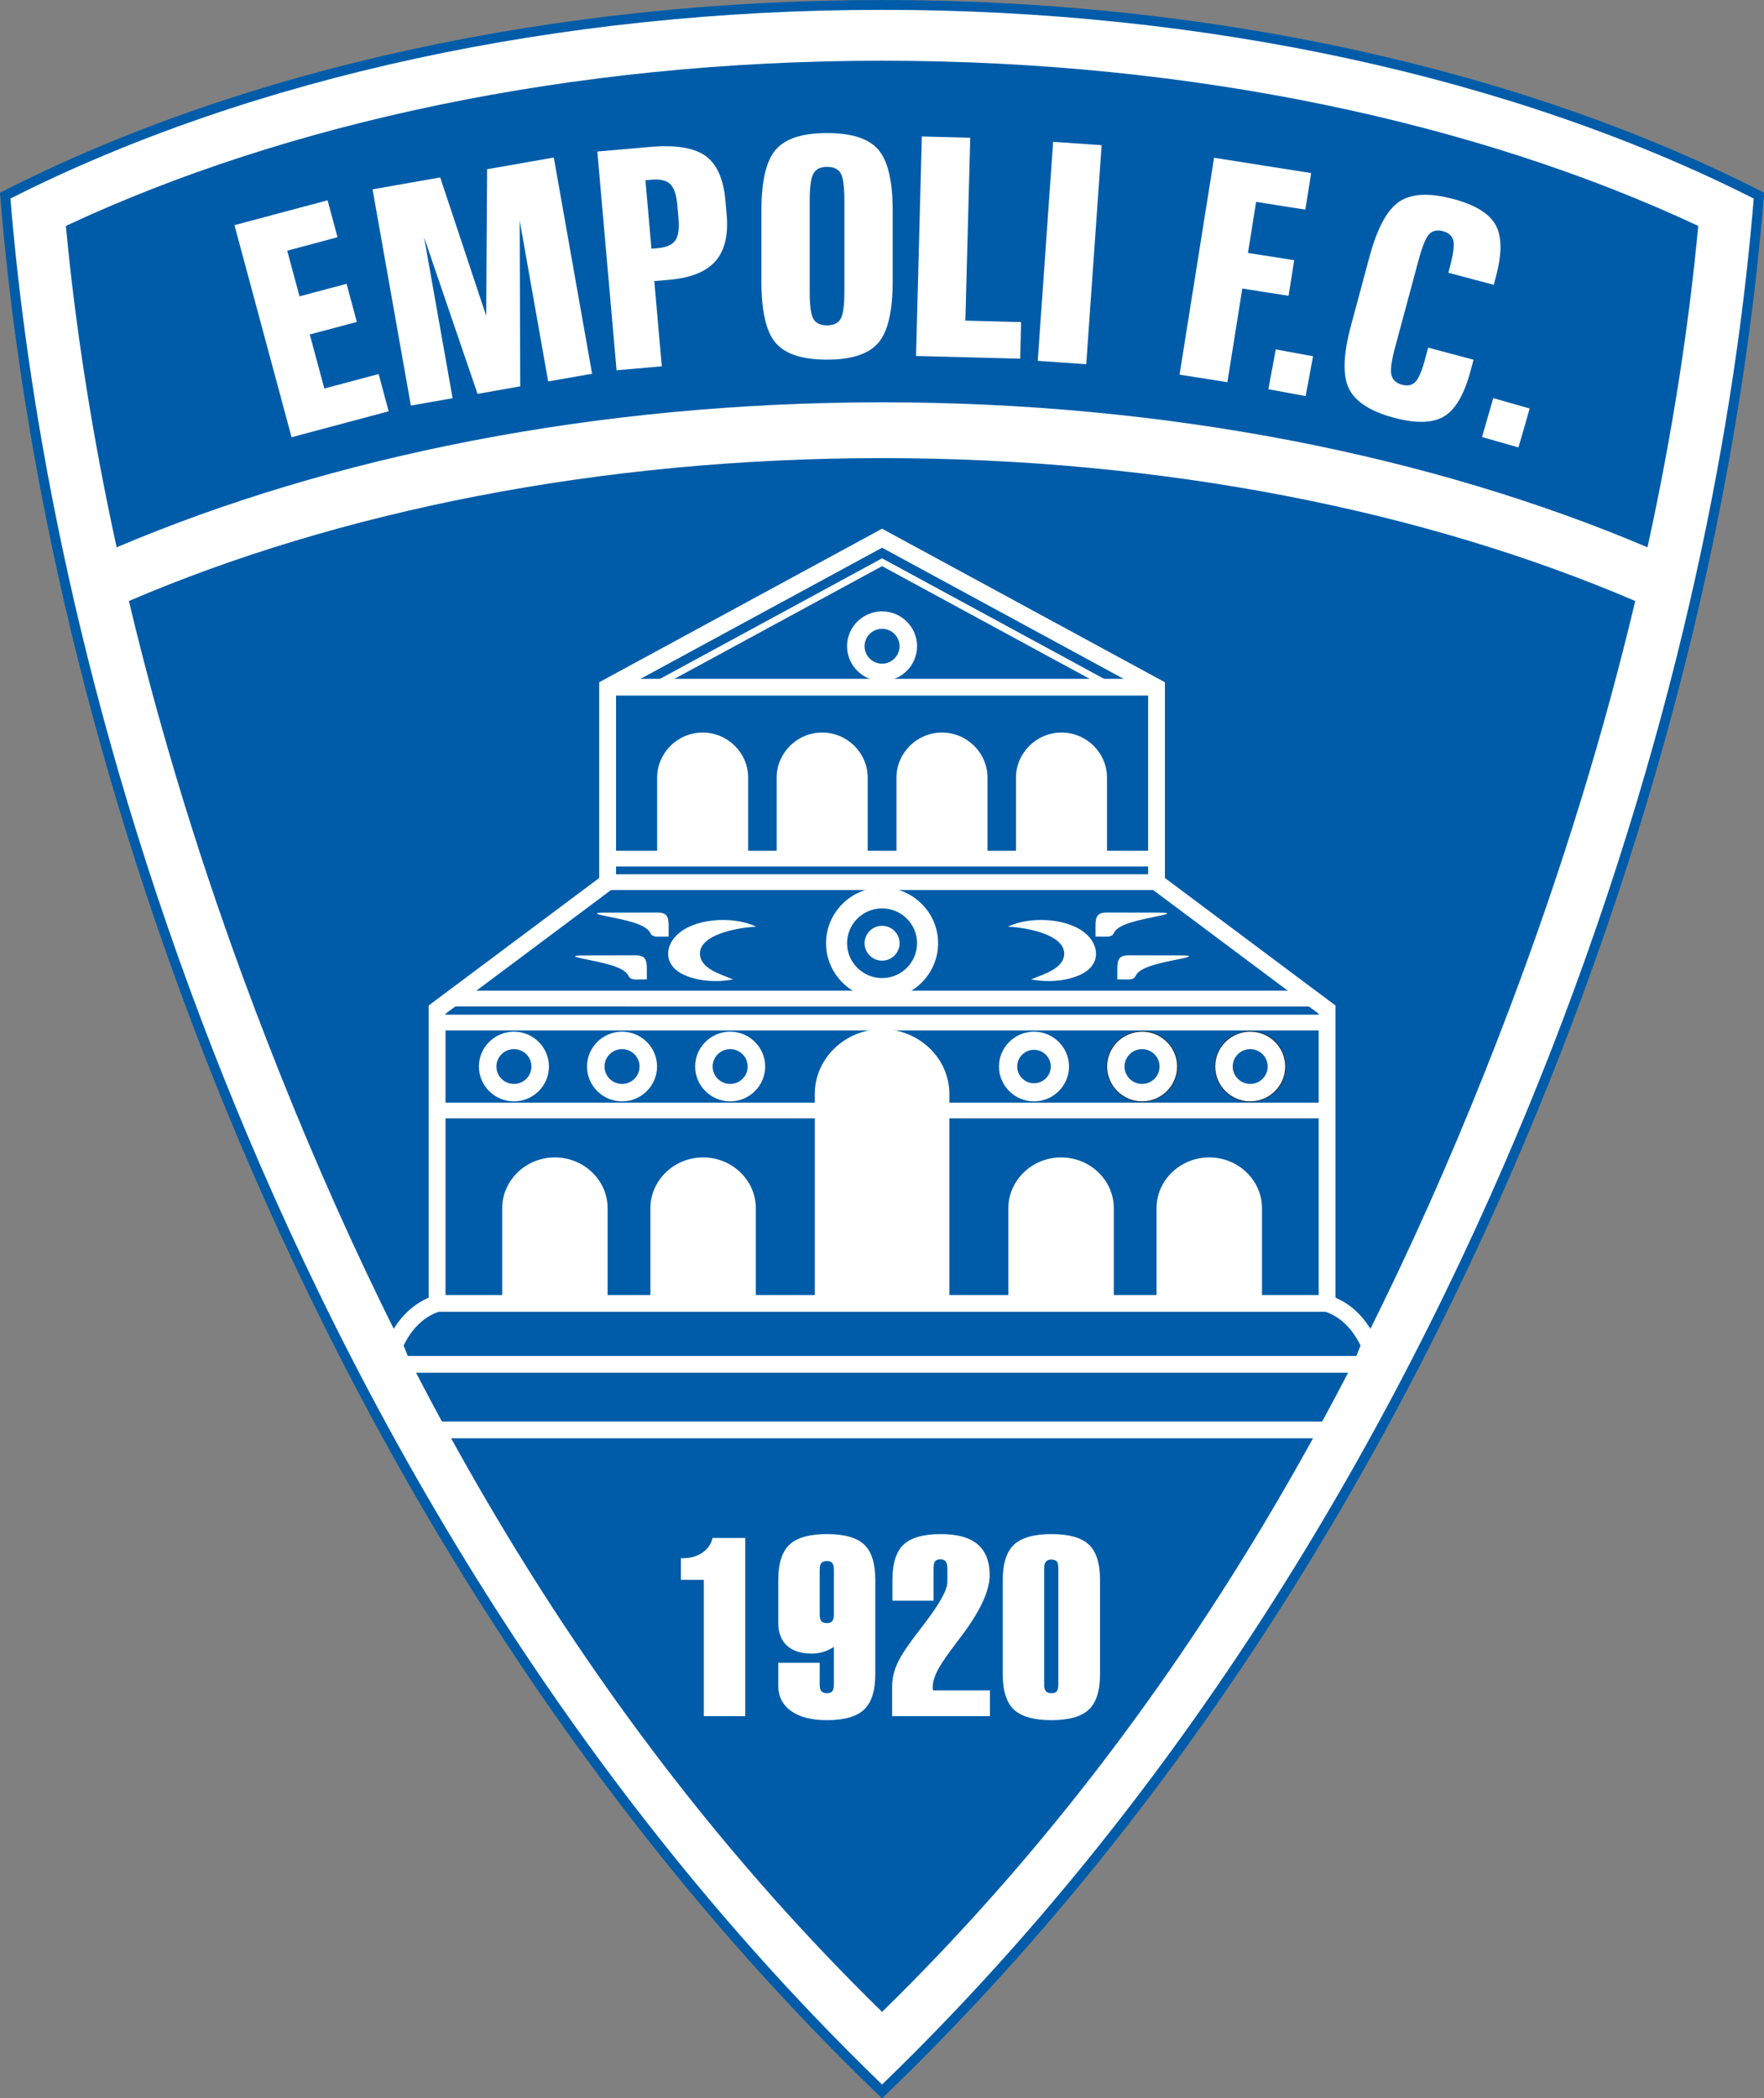
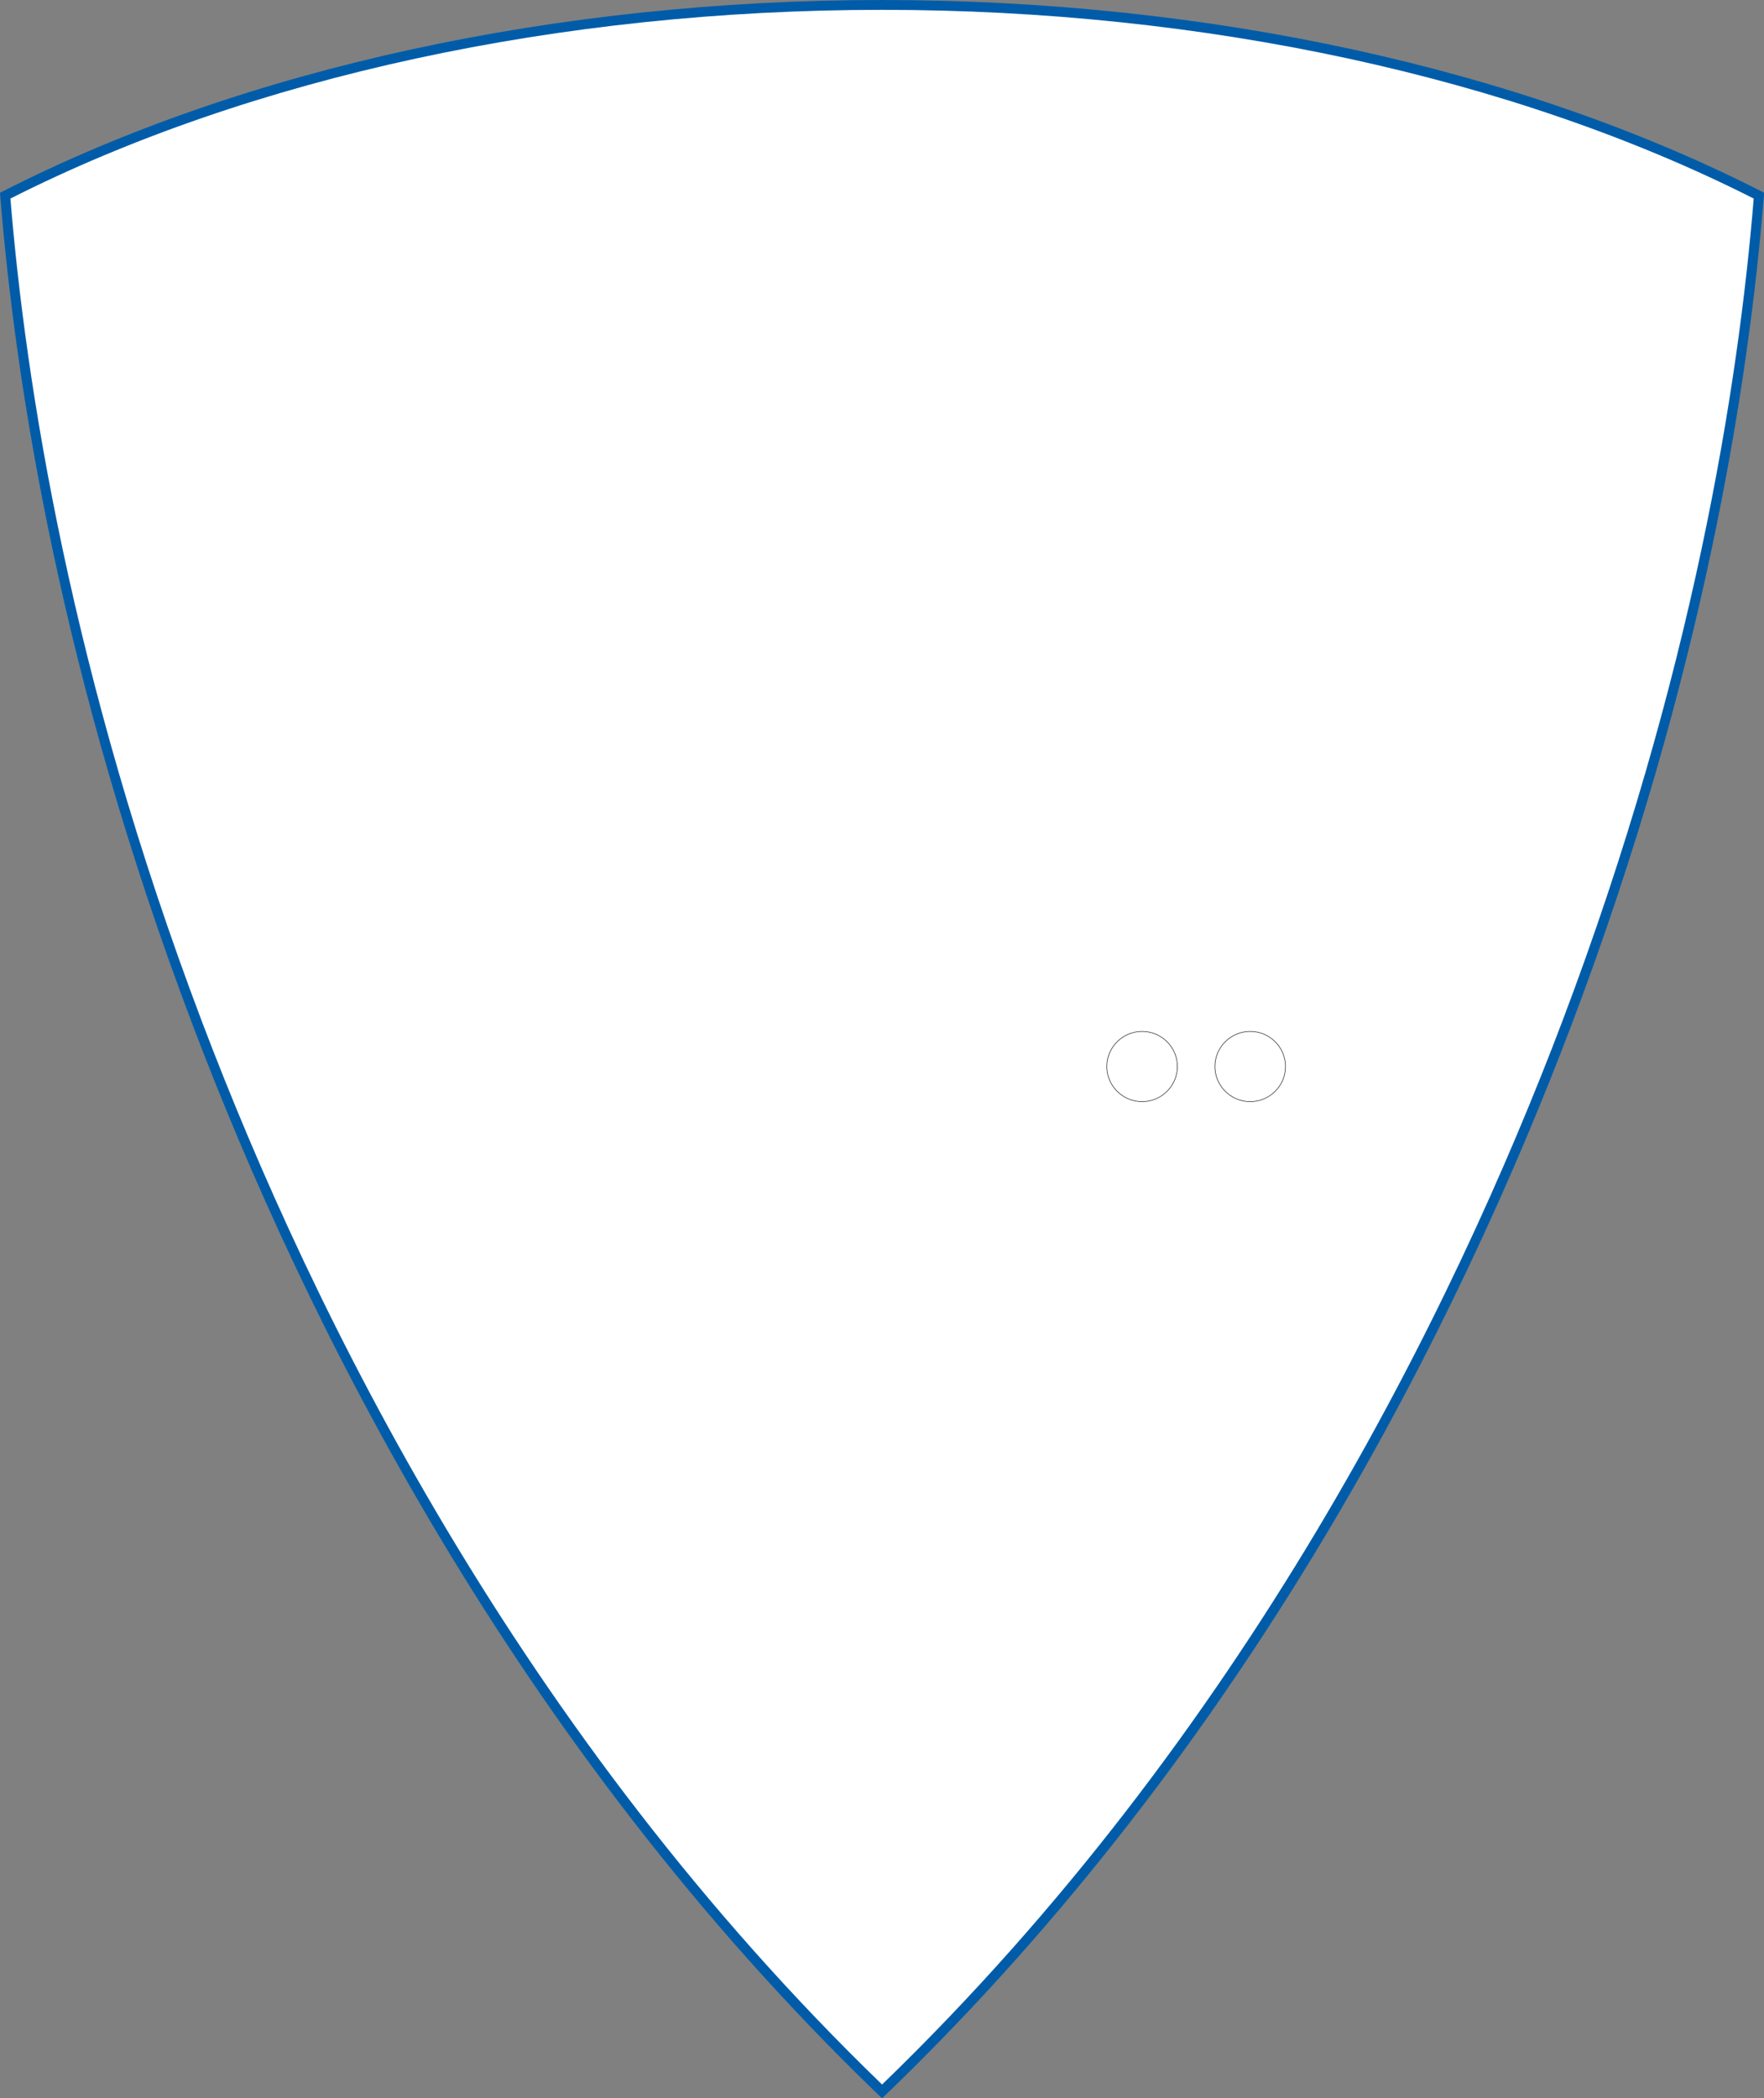
<svg xmlns="http://www.w3.org/2000/svg" xmlns:ns1="http://www.inkscape.org/namespaces/inkscape" xmlns:ns2="http://sodipodi.sourceforge.net/DTD/sodipodi-0.dtd" width="378.427" version="1.1" height="449.928" viewBox="0 0 302.742 359.942" id="svg2895" ns1:version="0.47 r22583" ns2:docname="Empoli-Seite001.svg">
  <rect x="0" y="0" width="302.742" height="359.942" fill="#808080" stroke="none" />
  <ns2:namedview pagecolor="#ffffff" bordercolor="#666666" borderopacity="1" objecttolerance="10" gridtolerance="10" guidetolerance="10" ns1:pageopacity="0" ns1:pageshadow="2" ns1:window-width="1152" ns1:window-height="804" id="namedview2968" showgrid="false" ns1:zoom="2.2010954" ns1:cx="147.64187" ns1:cy="263.65068" ns1:window-x="-4" ns1:window-y="-4" ns1:window-maximized="1" ns1:current-layer="svg2895" />
  <defs id="defs2897">
    <ns1:perspective ns2:type="inkscape:persp3d" ns1:vp_x="0 : 121.25 : 1" ns1:vp_y="0 : 1000 : 0" ns1:vp_z="242.5 : 121.25 : 1" ns1:persp3d-origin="121.25 : 80.833333 : 1" id="perspective2972" />
    <clipPath id="Clip0">
      <path d="m 0,0 192.756,0 0,192.756 L 0,192.756 0,0 z" transform="translate(0.26,0.677)" id="path2900" />
    </clipPath>
  </defs>
  <g id="Hintergrund" transform="matrix(1.934,0,0,1.924,-35.514,-6.756)">
    <g id="Gruppe1" clip-path="url(#Clip0)">
      <path style="fill:#005ca8;fill-rule:evenodd;stroke:none" d="M 0.261,17.051 0,17.184 l 0.023,0.292 c 1.326,16.564 5.359,42.821 17.05,73.85 9.891,26.251 28.484,64.123 60.895,95.467 l 0.305,0.295 0.305,-0.295 c 32.412,-31.343 51.005,-69.215 60.896,-95.467 11.69,-31.028 15.725,-57.286 17.05,-73.85 l 0.023,-0.292 -0.261,-0.133 C 134.792,6.056 107.086,0 78.273,0 49.461,0 21.756,6.056 0.261,17.051 z" transform="translate(18.364,3.512)" id="path2906" />
      <path style="fill:#ffffff;fill-rule:evenodd;stroke:none" d="M 77.35,0 C 105.91,0 133.363,5.977 154.699,16.825 153.356,33.349 149.316,59.386 137.73,90.14 127.902,116.221 109.45,153.807 77.35,184.978 45.248,153.806 26.797,116.221 16.97,90.139 5.383,59.386 1.345,33.349 0,16.825 21.337,5.977 48.789,0 77.35,0 z" transform="translate(19.288,4.389)" id="path2908" />
-       <path style="fill:#005ca8;fill-rule:evenodd;stroke:none" d="M 72.429,173.965 C 45.39,147.409 28.485,115.65 16.788,84.603 12.012,71.929 8.329,59.733 5.592,48.173 24.108,40.192 47.301,35.432 72.429,35.432 c 25.128,0 48.32,4.761 66.837,12.741 -2.738,11.56 -6.42,23.756 -11.196,36.431 C 116.372,115.65 99.468,147.409 72.429,173.965 z M 4.504,43.386 C 2.306,33.28 0.838,23.691 0,14.729 19.499,5.557 44.816,0 72.429,0 100.041,0 125.357,5.557 144.856,14.729 144.02,23.691 142.552,33.28 140.353,43.386 121.328,35.268 97.823,30.457 72.429,30.457 c -25.395,0 -48.9,4.811 -67.925,12.929 z" transform="translate(24.209,8.925)" id="path2910" />
-       <path style="fill:#ffffff;fill-rule:nonzero;stroke:none" d="m 0,0 76.369,0 0,1.403 L 0,1.403 0,0 z" transform="translate(58.666,91.842)" id="path2912" />
      <path style="fill:#ffffff;fill-rule:nonzero;stroke:none" d="m 0,0 79.13,0 0,1.403 L 0,1.403 0,0 z" transform="translate(57.151,93.981)" id="path2914" />
      <path style="fill:#ffffff;fill-rule:nonzero;stroke:none" d="m 0,0 79.005,0 0,1.403 L 0,1.403 0,0 z" transform="translate(57.151,101.822)" id="path2916" />
-       <path style="fill:#ffffff;fill-rule:evenodd;stroke:none" d="m 2.035,16.233 0,-12.152 -2.035,0 0,-1.926 0.091,0 c 0.71,0 1.306,-0.158 1.785,-0.478 0.484,-0.32 0.792,-0.765 0.939,-1.331 l 2.894,0 0,15.887 -3.674,0 z m 11.538,-9.07 0,-3.986 c 0,-0.28 -0.047,-0.478 -0.146,-0.599 C 13.333,2.461 13.175,2.401 12.957,2.401 c -0.228,0 -0.392,0.057 -0.493,0.177 -0.101,0.119 -0.149,0.319 -0.149,0.599 l 0,3.986 c 0,0.279 0.049,0.48 0.149,0.599 0.101,0.12 0.266,0.176 0.493,0.176 0.218,0 0.376,-0.058 0.471,-0.176 0.099,-0.121 0.146,-0.32 0.146,-0.599 z m -1.259,6.25 c 0,0.273 0.05,0.473 0.149,0.592 0.102,0.123 0.266,0.183 0.493,0.183 0.227,0 0.388,-0.056 0.479,-0.175 0.092,-0.12 0.137,-0.321 0.137,-0.6 l 0,-3.352 c -0.309,0.202 -0.625,0.347 -0.942,0.444 -0.317,0.098 -0.659,0.147 -1.027,0.147 -0.956,0 -1.688,-0.235 -2.197,-0.71 C 8.896,9.468 8.64,8.784 8.64,7.895 l 0,-3.791 c 0,-1.486 0.334,-2.541 0.998,-3.166 C 10.301,0.313 11.411,0 12.957,0 c 1.537,0 2.64,0.309 3.302,0.931 0.661,0.62 0.989,1.68 0.989,3.173 l 0,8.382 c 0,1.486 -0.334,2.541 -0.998,3.166 -0.664,0.625 -1.765,0.938 -3.293,0.938 -1.358,0 -2.416,-0.272 -3.174,-0.813 C 9.021,15.233 8.64,14.483 8.64,13.52 l 0,-2.047 3.675,0 0,1.94 z M 23.646,3.037 c 0,-0.271 -0.052,-0.474 -0.151,-0.599 -0.097,-0.125 -0.252,-0.187 -0.462,-0.187 -0.226,0 -0.381,0.059 -0.475,0.173 -0.09,0.113 -0.137,0.319 -0.137,0.613 l 0,2.898 -3.653,0 0,-1.831 c 0,-1.494 0.334,-2.552 0.998,-3.173 C 20.43,0.31 21.534,0 23.085,0 c 1.443,0 2.526,0.306 3.242,0.912 0.715,0.607 1.071,1.523 1.071,2.751 0,1.437 -0.887,3.313 -2.66,5.633 -0.342,0.459 -0.604,0.809 -0.779,1.044 -0.626,0.848 -1.05,1.515 -1.277,2 -0.222,0.485 -0.338,0.926 -0.338,1.331 0,0.037 0.005,0.081 0.013,0.14 0.008,0.055 0.013,0.099 0.013,0.128 l 5.053,0 0,2.294 -8.682,0 0,-2.628 c 0,-0.648 0.134,-1.288 0.403,-1.927 0.266,-0.64 0.81,-1.508 1.632,-2.596 0.184,-0.246 0.446,-0.592 0.788,-1.037 1.387,-1.816 2.081,-3.073 2.081,-3.769 l 0,-1.239 z m 4.912,1.067 c 0,-1.478 0.335,-2.534 1.003,-3.163 C 30.233,0.313 31.338,0 32.875,0 c 1.547,0 2.655,0.31 3.319,0.931 0.665,0.621 0.998,1.679 0.998,3.173 l 0,8.382 c 0,1.486 -0.333,2.541 -0.998,3.166 -0.664,0.625 -1.772,0.938 -3.319,0.938 -1.546,0 -2.655,-0.313 -3.319,-0.938 -0.663,-0.625 -0.998,-1.68 -0.998,-3.166 l 0,-8.382 z m 3.675,-1.067 0,10.376 c 0,0.273 0.051,0.471 0.15,0.592 0.102,0.121 0.266,0.183 0.492,0.183 0.227,0 0.386,-0.057 0.48,-0.175 0.09,-0.121 0.137,-0.321 0.137,-0.6 l 0,-10.376 c 0,-0.286 -0.047,-0.485 -0.137,-0.599 -0.094,-0.11 -0.253,-0.166 -0.48,-0.166 -0.219,0 -0.381,0.063 -0.483,0.188 -0.108,0.125 -0.159,0.32 -0.159,0.577 z" transform="translate(78.787,140.291)" id="path2918" />
+       <path style="fill:#ffffff;fill-rule:evenodd;stroke:none" d="m 2.035,16.233 0,-12.152 -2.035,0 0,-1.926 0.091,0 c 0.71,0 1.306,-0.158 1.785,-0.478 0.484,-0.32 0.792,-0.765 0.939,-1.331 l 2.894,0 0,15.887 -3.674,0 z m 11.538,-9.07 0,-3.986 c 0,-0.28 -0.047,-0.478 -0.146,-0.599 C 13.333,2.461 13.175,2.401 12.957,2.401 c -0.228,0 -0.392,0.057 -0.493,0.177 -0.101,0.119 -0.149,0.319 -0.149,0.599 l 0,3.986 c 0,0.279 0.049,0.48 0.149,0.599 0.101,0.12 0.266,0.176 0.493,0.176 0.218,0 0.376,-0.058 0.471,-0.176 0.099,-0.121 0.146,-0.32 0.146,-0.599 z m -1.259,6.25 c 0,0.273 0.05,0.473 0.149,0.592 0.102,0.123 0.266,0.183 0.493,0.183 0.227,0 0.388,-0.056 0.479,-0.175 0.092,-0.12 0.137,-0.321 0.137,-0.6 l 0,-3.352 c -0.309,0.202 -0.625,0.347 -0.942,0.444 -0.317,0.098 -0.659,0.147 -1.027,0.147 -0.956,0 -1.688,-0.235 -2.197,-0.71 C 8.896,9.468 8.64,8.784 8.64,7.895 l 0,-3.791 c 0,-1.486 0.334,-2.541 0.998,-3.166 C 10.301,0.313 11.411,0 12.957,0 c 1.537,0 2.64,0.309 3.302,0.931 0.661,0.62 0.989,1.68 0.989,3.173 l 0,8.382 c 0,1.486 -0.334,2.541 -0.998,3.166 -0.664,0.625 -1.765,0.938 -3.293,0.938 -1.358,0 -2.416,-0.272 -3.174,-0.813 C 9.021,15.233 8.64,14.483 8.64,13.52 l 0,-2.047 3.675,0 0,1.94 z M 23.646,3.037 c 0,-0.271 -0.052,-0.474 -0.151,-0.599 -0.097,-0.125 -0.252,-0.187 -0.462,-0.187 -0.226,0 -0.381,0.059 -0.475,0.173 -0.09,0.113 -0.137,0.319 -0.137,0.613 l 0,2.898 -3.653,0 0,-1.831 c 0,-1.494 0.334,-2.552 0.998,-3.173 C 20.43,0.31 21.534,0 23.085,0 c 1.443,0 2.526,0.306 3.242,0.912 0.715,0.607 1.071,1.523 1.071,2.751 0,1.437 -0.887,3.313 -2.66,5.633 -0.342,0.459 -0.604,0.809 -0.779,1.044 -0.626,0.848 -1.05,1.515 -1.277,2 -0.222,0.485 -0.338,0.926 -0.338,1.331 0,0.037 0.005,0.081 0.013,0.14 0.008,0.055 0.013,0.099 0.013,0.128 l 5.053,0 0,2.294 -8.682,0 0,-2.628 l 0,-1.239 z m 4.912,1.067 c 0,-1.478 0.335,-2.534 1.003,-3.163 C 30.233,0.313 31.338,0 32.875,0 c 1.547,0 2.655,0.31 3.319,0.931 0.665,0.621 0.998,1.679 0.998,3.173 l 0,8.382 c 0,1.486 -0.333,2.541 -0.998,3.166 -0.664,0.625 -1.772,0.938 -3.319,0.938 -1.546,0 -2.655,-0.313 -3.319,-0.938 -0.663,-0.625 -0.998,-1.68 -0.998,-3.166 l 0,-8.382 z m 3.675,-1.067 0,10.376 c 0,0.273 0.051,0.471 0.15,0.592 0.102,0.121 0.266,0.183 0.492,0.183 0.227,0 0.386,-0.057 0.48,-0.175 0.09,-0.121 0.137,-0.321 0.137,-0.6 l 0,-10.376 c 0,-0.286 -0.047,-0.485 -0.137,-0.599 -0.094,-0.11 -0.253,-0.166 -0.48,-0.166 -0.219,0 -0.381,0.063 -0.483,0.188 -0.108,0.125 -0.159,0.32 -0.159,0.577 z" transform="translate(78.787,140.291)" id="path2918" />
      <path style="fill:#ffffff;fill-rule:nonzero;stroke:none" d="M 48.711,1.492 0,1.492 0,0 l 48.711,0 0,1.492 z" transform="translate(72.282,64.036)" id="path2920" />
      <path style="fill:#161413;fill-rule:nonzero;stroke:none" d="m 3.156,0.094 c -0.843,0 -1.609,0.344 -2.162,0.898 -0.555,0.554 -0.898,1.319 -0.898,2.162 0,0.842 0.344,1.607 0.898,2.162 0.554,0.554 1.319,0.897 2.162,0.897 0.841,0 1.607,-0.343 2.161,-0.897 C 5.871,4.762 6.215,3.996 6.215,3.154 6.215,2.312 5.871,1.546 5.317,0.992 4.763,0.438 3.998,0.094 3.156,0.094 z M 3.156,0 c 0.868,0 1.657,0.353 2.228,0.926 0.571,0.57 0.926,1.359 0.926,2.228 0,0.868 -0.355,1.657 -0.926,2.228 -0.571,0.571 -1.36,0.926 -2.228,0.926 -0.87,0 -1.658,-0.355 -2.229,-0.926 C 0.356,4.812 0,4.022 0,3.154 0,2.285 0.356,1.496 0.927,0.925 1.498,0.353 2.286,0 3.156,0 z" transform="translate(126.152,95.449)" id="path2922" />
      <path style="fill:#161413;fill-rule:nonzero;stroke:none" d="m 3.154,0.094 c -0.843,0 -1.608,0.344 -2.162,0.898 -0.554,0.554 -0.898,1.319 -0.898,2.162 0,0.842 0.344,1.607 0.898,2.162 0.554,0.554 1.319,0.897 2.162,0.897 0.843,0 1.607,-0.343 2.162,-0.897 C 5.87,4.762 6.214,3.996 6.214,3.154 6.214,2.312 5.87,1.546 5.316,0.992 4.761,0.438 3.997,0.094 3.154,0.094 z M 3.154,0 c 0.869,0 1.657,0.353 2.228,0.925 0.573,0.571 0.926,1.36 0.926,2.229 0,0.868 -0.353,1.657 -0.926,2.228 -0.571,0.571 -1.36,0.926 -2.228,0.926 -0.868,0 -1.657,-0.355 -2.229,-0.926 C 0.354,4.812 0,4.022 0,3.154 0,2.285 0.354,1.496 0.925,0.925 1.497,0.353 2.286,0 3.154,0 z" transform="translate(116.559,95.449)" id="path2924" />
      <path style="fill:#ffffff;fill-rule:evenodd;stroke:none" d="m 33.712,0 c 3.284,0 5.97,2.597 5.97,5.771 l 0,18.675 -11.941,0 0,-18.675 C 27.741,2.63 30.403,0 33.712,0 z M 4.678,11.431 c 2.573,0 4.679,2.035 4.679,4.522 l 0,8.493 -9.356,0 0,-8.493 c 0,-2.461 2.085,-4.522 4.678,-4.522 z m 58.068,0 c -2.572,0 -4.678,2.035 -4.678,4.522 l 0,8.493 9.357,0 0,-8.493 c 0,-2.461 -2.085,-4.522 -4.679,-4.522 z m -44.916,0 c 2.572,0 4.678,2.035 4.678,4.522 l 0,8.493 -9.356,0 0,-8.493 c 0,-2.461 2.085,-4.522 4.679,-4.522 z m 31.766,0 c 2.573,0 4.679,2.035 4.679,4.522 l 0,8.493 -9.357,0 0,-8.493 c 0,-2.461 2.086,-4.522 4.678,-4.522 z" transform="translate(62.926,95.276)" id="path2926" />
      <path style="fill:#ffffff;fill-rule:evenodd;stroke:none" d="m 3.107,0 c 1.712,0 3.107,1.395 3.107,3.107 0,1.71 -1.395,3.107 -3.107,3.107 C 1.395,6.214 0,4.818 0,3.107 0,1.395 1.395,0 3.107,0 z m 0,1.554 c -0.856,0 -1.554,0.697 -1.554,1.554 0,0.856 0.698,1.552 1.554,1.552 0.855,0 1.554,-0.697 1.554,-1.552 0,-0.856 -0.698,-1.554 -1.554,-1.554 z" transform="translate(60.861,95.496)" id="path2928" />
      <path style="fill:#ffffff;fill-rule:evenodd;stroke:none" d="m 3.107,0 c 1.711,0 3.107,1.395 3.107,3.107 0,1.71 -1.397,3.107 -3.107,3.107 C 1.397,6.214 0,4.818 0,3.107 0,1.395 1.397,0 3.107,0 z m 0,1.554 c -0.856,0 -1.554,0.697 -1.554,1.554 0,0.856 0.698,1.552 1.554,1.552 0.856,0 1.554,-0.697 1.554,-1.552 0,-0.856 -0.698,-1.554 -1.554,-1.554 z" transform="translate(70.455,95.496)" id="path2930" />
      <path style="fill:#ffffff;fill-rule:evenodd;stroke:none" d="m 3.107,0 c 1.711,0 3.107,1.395 3.107,3.107 0,1.71 -1.395,3.107 -3.107,3.107 C 1.395,6.214 0,4.818 0,3.107 0,1.395 1.395,0 3.107,0 z m 0,1.554 c -0.855,0 -1.554,0.697 -1.554,1.554 0,0.856 0.698,1.552 1.554,1.552 0.856,0 1.554,-0.697 1.554,-1.552 0,-0.856 -0.698,-1.554 -1.554,-1.554 z" transform="translate(80.05,95.496)" id="path2932" />
      <path style="fill:#ffffff;fill-rule:evenodd;stroke:none" d="M 3.108,0 C 4.819,0 6.215,1.395 6.215,3.107 6.215,4.818 4.819,6.214 3.108,6.214 1.396,6.214 0,4.818 0,3.107 0,1.395 1.396,0 3.108,0 z m 0,1.554 c -0.857,0 -1.554,0.697 -1.554,1.554 0,0.856 0.697,1.552 1.554,1.552 0.855,0 1.552,-0.697 1.552,-1.552 C 4.66,2.251 3.963,1.554 3.108,1.554 z" transform="translate(126.2,95.496)" id="path2934" />
-       <path style="fill:#ffffff;fill-rule:evenodd;stroke:none" d="m 1.554,0 c 0.856,0 1.554,0.697 1.554,1.553 0,0.856 -0.698,1.554 -1.554,1.554 C 0.698,3.107 0,2.409 0,1.553 0,0.697 0.698,0 1.554,0 z" transform="translate(95.084,86.057)" id="path2936" />
      <path style="fill:#ffffff;fill-rule:evenodd;stroke:none" d="M 4.972,0 C 7.71,0 9.943,2.232 9.943,4.971 9.943,7.709 7.71,9.942 4.972,9.942 2.233,9.942 0,7.709 0,4.971 0,2.232 2.233,0 4.972,0 z m 0,1.864 c -1.711,0 -3.107,1.395 -3.107,3.107 0,1.712 1.397,3.107 3.107,3.107 1.711,0 3.106,-1.395 3.106,-3.107 0,-1.711 -1.395,-3.107 -3.106,-3.107 z" transform="translate(91.666,82.639)" id="path2938" />
      <path style="fill:#ffffff;fill-rule:evenodd;stroke:none" d="m 3.107,0 c 1.711,0 3.106,1.395 3.106,3.107 0,1.712 -1.395,3.107 -3.106,3.107 C 1.397,6.214 0,4.818 0,3.107 0,1.395 1.397,0 3.107,0 z m 0,1.553 c -0.856,0 -1.554,0.698 -1.554,1.554 0,0.856 0.698,1.554 1.554,1.554 0.856,0 1.554,-0.698 1.554,-1.554 0,-0.856 -0.698,-1.554 -1.554,-1.554 z" transform="translate(93.53,58.023)" id="path2940" />
      <path style="fill:#ffffff;fill-rule:nonzero;stroke:none" d="M 0,11.222 20.429,0.08 20.575,0 20.722,0.08 41.151,11.222 40.858,11.759 20.575,0.697 0.292,11.759 0,11.222 z" transform="translate(76.062,53.292)" id="path2942" />
      <path style="fill:#ffffff;fill-rule:evenodd;stroke:none" d="m 35.883,0 c 2.221,0 4.038,1.81 4.038,4.023 l 0,7.217 -8.077,0 0,-7.217 C 31.844,1.833 33.644,0 35.883,0 z M 4.039,0 c 2.222,0 4.039,1.81 4.039,4.023 l 0,7.217 -8.078,0 0,-7.217 C 0,1.833 1.801,0 4.039,0 z m 10.605,0 c 2.223,0 4.04,1.81 4.04,4.023 l 0,7.217 -8.079,0 0,-7.217 C 10.605,1.833 12.406,0 14.645,0 z m 10.632,0 c 2.222,0 4.04,1.81 4.04,4.023 l 0,7.217 -8.079,0 0,-7.217 C 21.237,1.833 23.039,0 25.276,0 z" transform="translate(76.677,68.826)" id="path2944" />
      <path style="fill:#ffffff;fill-rule:nonzero;stroke:none" d="M 48.711,1.403 0,1.403 0,0 l 48.711,0 0,1.403 z" transform="translate(72.282,81.462)" id="path2946" />
-       <path style="fill:#ffffff;fill-rule:nonzero;stroke:none" d="m 78.973,68.325 0,-25.078 -14.83,-11.139 -0.301,-0.227 0,-17.309 -23.609,-12.878 -23.609,12.878 0,17.309 -0.301,0.227 -14.83,11.139 0,25.078 77.481,0 z m 1.493,1.493 -80.466,0 0,-27.31 0.3,-0.226 14.83,-11.139 0,-17.452 0.391,-0.214 L 39.877,0.194 40.232,0 l 0.355,0.194 24.356,13.283 0.39,0.214 0,17.452 14.831,11.139 0.301,0.226 0,27.31 z" transform="translate(56.405,50.651)" id="path2948" />
      <path style="fill:#ffffff;fill-rule:nonzero;stroke:none" d="M 48.711,1.403 0,1.403 0,0 l 48.711,0 0,1.403 z" transform="translate(72.282,79.365)" id="path2950" />
      <path style="fill:#ffffff;fill-rule:evenodd;stroke:none" d="m 49.513,3.82 c -0.841,-0.003 -1.018,0.356 -1.01,1.234 l 0.002,0.91 0.732,0.007 c 0.39,0.004 0.735,0.03 0.9,-0.33 0.384,-0.849 2.5,-1.203 4.171,-1.551 0.95,-0.197 0.506,-0.261 -0.012,-0.262 L 49.513,3.82 z M 47.578,0.002 C 46.736,0 46.559,0.357 46.567,1.236 l 0.002,0.91 0.733,0.007 c 0.389,0.003 0.736,0.03 0.9,-0.33 0.384,-0.849 2.5,-1.203 4.171,-1.551 0.949,-0.197 0.506,-0.261 -0.012,-0.262 L 47.578,0.002 z m -6.723,5.965 c 0.935,-0.42 2.939,-0.914 2.934,-2.311 -0.007,-1.668 -3.234,-2.312 -4.995,-2.39 1.864,-0.911 5.064,-0.809 6.742,0.479 1.394,1.07 1.558,2.874 -0.222,3.761 -1.137,0.568 -2.845,0.776 -4.459,0.46 z m -26.454,0 C 13.468,5.547 11.464,5.053 11.469,3.656 11.476,1.988 14.701,1.344 16.464,1.267 14.599,0.355 11.399,0.458 9.722,1.746 8.327,2.816 8.165,4.62 9.943,5.507 11.081,6.075 12.789,6.283 14.401,5.967 z M 5.743,3.82 C 6.586,3.817 6.763,4.177 6.755,5.055 L 6.753,5.965 6.021,5.972 C 5.631,5.976 5.284,6.002 5.121,5.642 4.736,4.793 2.62,4.439 0.949,4.091 0,3.894 0.443,3.83 0.962,3.829 L 5.743,3.82 z M 7.679,0.002 C 8.521,0 8.698,0.357 8.689,1.236 L 8.688,2.147 7.956,2.153 C 7.565,2.156 7.22,2.184 7.057,1.823 6.671,0.975 4.556,0.62 2.885,0.273 1.935,0.075 2.379,0.012 2.897,0.011 L 7.679,0.002 z" transform="translate(69.009,84.869)" id="path2952" />
      <path style="fill:#ffffff;fill-rule:nonzero;stroke:none" d="m 0,0 78.973,0 0,1.492 L 0,1.492 0,0 z" transform="translate(57.151,130.257)" id="path2954" />
      <path style="fill:#ffffff;fill-rule:nonzero;stroke:none" d="M 4.701,1.411 C 3.982,1.653 3.347,2.046 2.796,2.588 2.232,3.145 1.752,3.865 1.358,4.745 L 0,4.138 C 0.471,3.087 1.056,2.215 1.753,1.527 2.465,0.825 3.29,0.315 4.229,0 l 0.473,1.411 z" transform="translate(52.687,119.017)" id="path2956" />
      <path style="fill:#ffffff;fill-rule:nonzero;stroke:none" d="m 1.388,0 0.489,1.226 84.178,0 0.489,-1.226 1.388,0.548 -0.678,1.699 -0.19,0.472 -86.198,0 L 0.678,2.247 0,0.548 1.388,0 z" transform="translate(52.672,123.185)" id="path2958" />
      <path style="fill:#ffffff;fill-rule:nonzero;stroke:none" d="M 3.341,4.745 C 2.948,3.865 2.468,3.146 1.904,2.588 1.354,2.046 0.718,1.653 0,1.411 L 0.471,0 C 1.41,0.315 2.236,0.825 2.948,1.528 3.645,2.216 4.229,3.087 4.7,4.138 L 3.341,4.745 z" transform="translate(135.889,119.017)" id="path2960" />
      <path style="fill:#ffffff;fill-rule:evenodd;stroke:none" d="m 111.704,23.632 3.233,0.927 -0.996,3.471 -3.232,-0.927 0.995,-3.471 z m 0.237,-10.831 -0.196,0.731 -4.026,-1.079 0.109,-0.411 c 0.322,-1.204 0.438,-2.022 0.336,-2.447 -0.101,-0.426 -0.41,-0.706 -0.918,-0.843 -0.518,-0.138 -0.931,-0.052 -1.23,0.267 -0.3,0.318 -0.61,1.084 -0.933,2.287 l -2.095,7.82 c -0.319,1.19 -0.427,2.001 -0.32,2.442 0.106,0.441 0.419,0.731 0.94,0.871 0.499,0.134 0.897,0.048 1.189,-0.258 0.292,-0.307 0.574,-0.968 0.847,-1.987 l 0.285,-1.063 4.027,1.079 -0.278,1.037 c -0.555,2.069 -1.333,3.409 -2.334,4.014 -1.003,0.608 -2.482,0.647 -4.44,0.123 -2.111,-0.565 -3.451,-1.436 -4.01,-2.608 -0.567,-1.169 -0.503,-3.047 0.189,-5.629 l 1.631,-6.088 c 0.687,-2.568 1.568,-4.214 2.647,-4.941 1.08,-0.729 2.679,-0.808 4.8,-0.238 1.939,0.519 3.191,1.291 3.755,2.318 0.564,1.024 0.572,2.559 0.025,4.604 z m -19.534,6.487 3.307,0.613 -0.658,3.55 -3.307,-0.613 0.658,-3.55 z m -5.477,-17.086 8.616,1.365 -0.516,3.26 -4.37,-0.691 -0.721,4.551 4.103,0.649 -0.502,3.175 -4.105,-0.65 -1.322,8.35 -4.246,-0.672 3.063,-19.336 z m -14.282,-1.421 4.304,0.301 -1.365,19.528 -4.304,-0.301 1.365,-19.528 z m -11.652,-0.477 4.297,0.112 -0.433,16.308 4.944,0.129 -0.078,3.263 L 60.483,19.874 60.996,0.305 z M 12.254,5.018 18.258,3.959 22.34,16.303 22.42,3.226 28.338,2.183 31.736,21.461 27.839,22.148 25.311,7.806 25.358,22.586 21.571,23.254 16.828,9.301 19.358,23.644 15.653,24.297 12.254,5.018 z M 0,8.21 8.264,5.996 9.146,9.29 l -4.464,1.197 1.091,4.072 4.176,-1.118 0.911,3.4 -4.176,1.119 1.292,4.817 4.818,-1.29 0.89,3.322 L 5.067,27.12 0,8.21 z m 58.409,-1.283 0,6.307 c 0,2.654 -0.425,4.481 -1.278,5.473 -0.855,0.996 -2.37,1.495 -4.546,1.495 -2.186,0 -3.705,-0.494 -4.55,-1.482 -0.85,-0.983 -1.274,-2.813 -1.274,-5.486 l 0,-6.307 c 0,-2.646 0.425,-4.463 1.274,-5.445 C 48.88,0.493 50.4,0 52.585,0 c 2.187,0 3.706,0.493 4.55,1.481 0.85,0.983 1.274,2.8 1.274,5.445 z M 54.124,6.039 c 0,-1.265 -0.111,-2.084 -0.333,-2.46 -0.222,-0.376 -0.622,-0.566 -1.206,-0.566 -0.574,0 -0.975,0.194 -1.201,0.584 -0.228,0.39 -0.338,1.205 -0.338,2.442 l 0,8.096 c 0,1.255 0.11,2.07 0.333,2.446 0.222,0.376 0.622,0.566 1.206,0.566 0.574,0 0.975,-0.191 1.202,-0.575 0.226,-0.385 0.337,-1.2 0.337,-2.438 l 0,-8.096 z M 32.201,1.647 36.851,1.24 c 2.289,-0.2 3.938,0.066 4.947,0.795 1.008,0.728 1.599,2.053 1.768,3.975 l 0.111,1.268 c 0.159,1.824 -0.173,3.205 -0.994,4.144 -0.821,0.939 -2.181,1.491 -4.074,1.657 l -1.353,0.118 0.665,7.601 -4.014,0.351 -1.706,-19.502 z m 4.268,2.559 0.534,6.106 0.551,-0.048 C 38.322,10.198 38.846,9.971 39.116,9.583 39.388,9.195 39.484,8.532 39.403,7.598 L 39.302,6.438 C 39.221,5.513 39.011,4.886 38.677,4.555 38.343,4.226 37.788,4.092 37.02,4.159 L 36.469,4.207 z" transform="translate(39.169,15.375)" id="path2962" />
      <path style="fill:#ffffff;fill-rule:evenodd;stroke:none" d="M 3.107,0 C 4.819,0 6.214,1.395 6.214,3.107 6.214,4.818 4.819,6.214 3.107,6.214 1.396,6.214 0,4.818 0,3.107 0,1.395 1.396,0 3.107,0 z M 3.101,1.554 c -0.855,0 -1.554,0.697 -1.554,1.554 0,0.856 0.699,1.552 1.554,1.552 0.856,0 1.554,-0.697 1.554,-1.552 0,-0.856 -0.698,-1.554 -1.554,-1.554 z" transform="translate(116.606,95.496)" id="path2964" />
      <path style="fill:#ffffff;fill-rule:evenodd;stroke:none" d="M 3.106,0 C 4.817,0 6.214,1.395 6.214,3.107 6.214,4.818 4.817,6.214 3.106,6.214 1.395,6.214 0,4.818 0,3.107 0,1.395 1.395,0 3.106,0 z m 0,1.616 c -0.821,0 -1.49,0.669 -1.49,1.491 0,0.821 0.669,1.492 1.49,1.492 0.822,0 1.492,-0.67 1.492,-1.492 0,-0.822 -0.67,-1.491 -1.492,-1.491 z" transform="translate(107.012,95.496)" id="path2966" />
    </g>
  </g>
</svg>